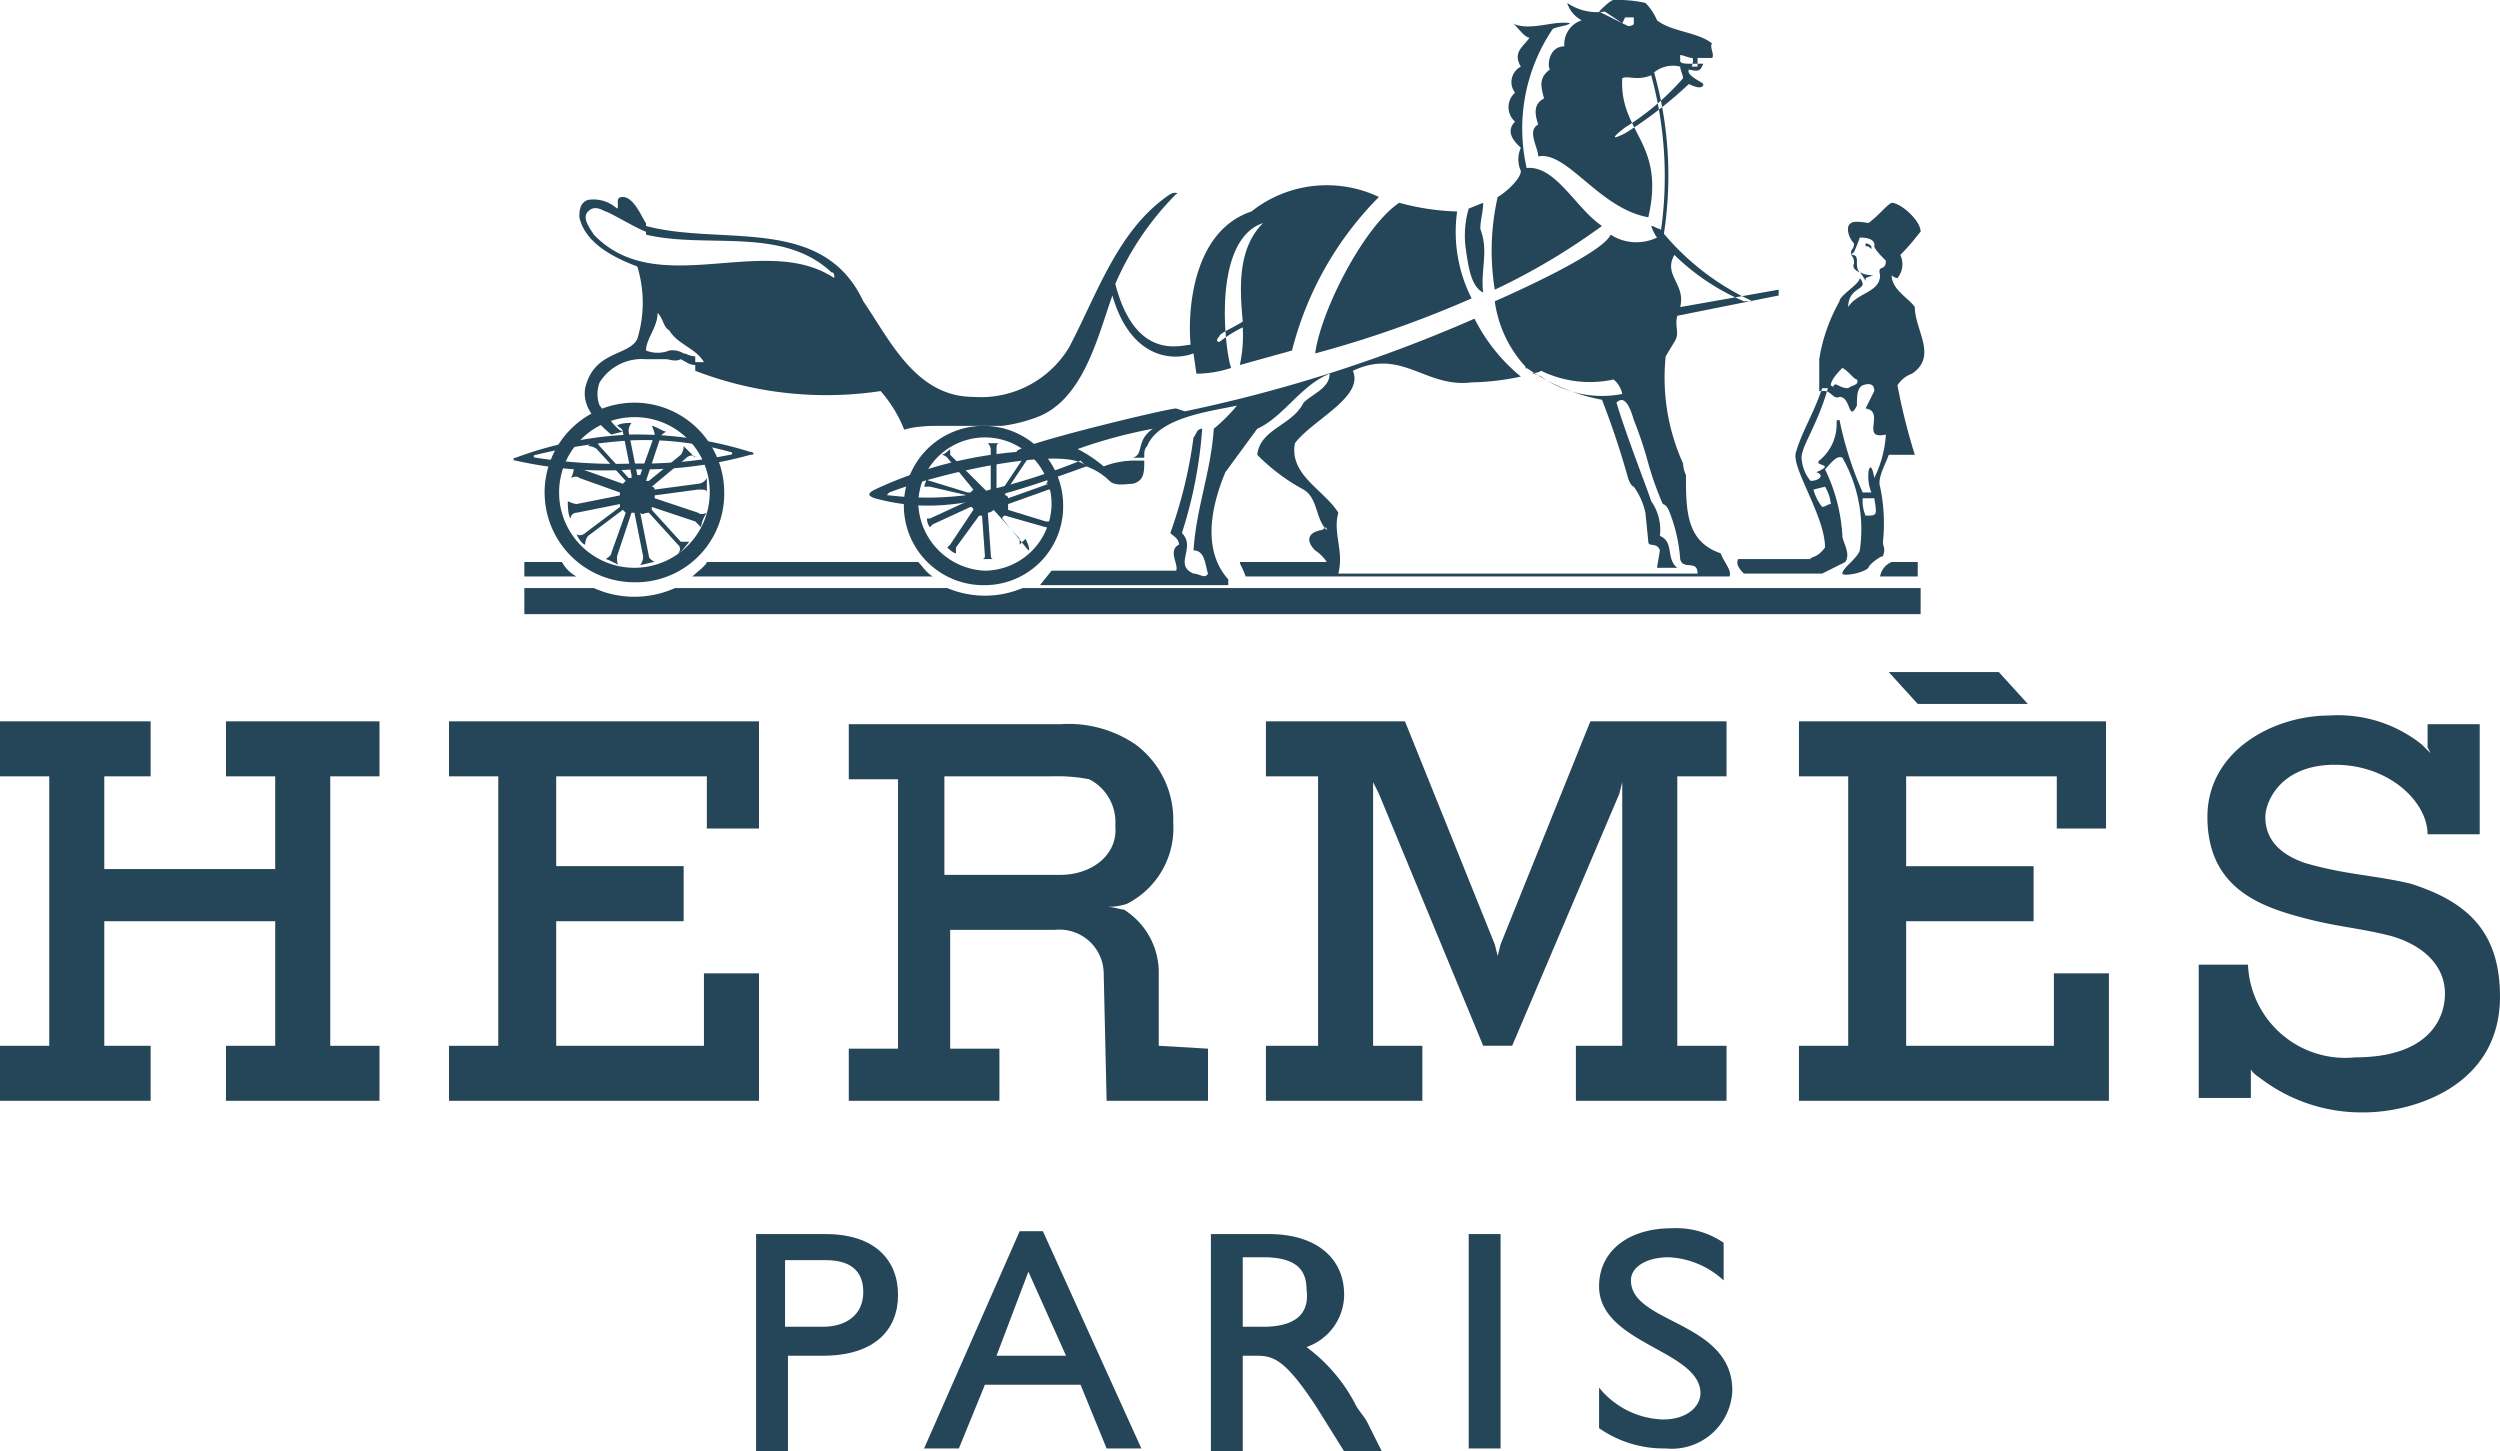
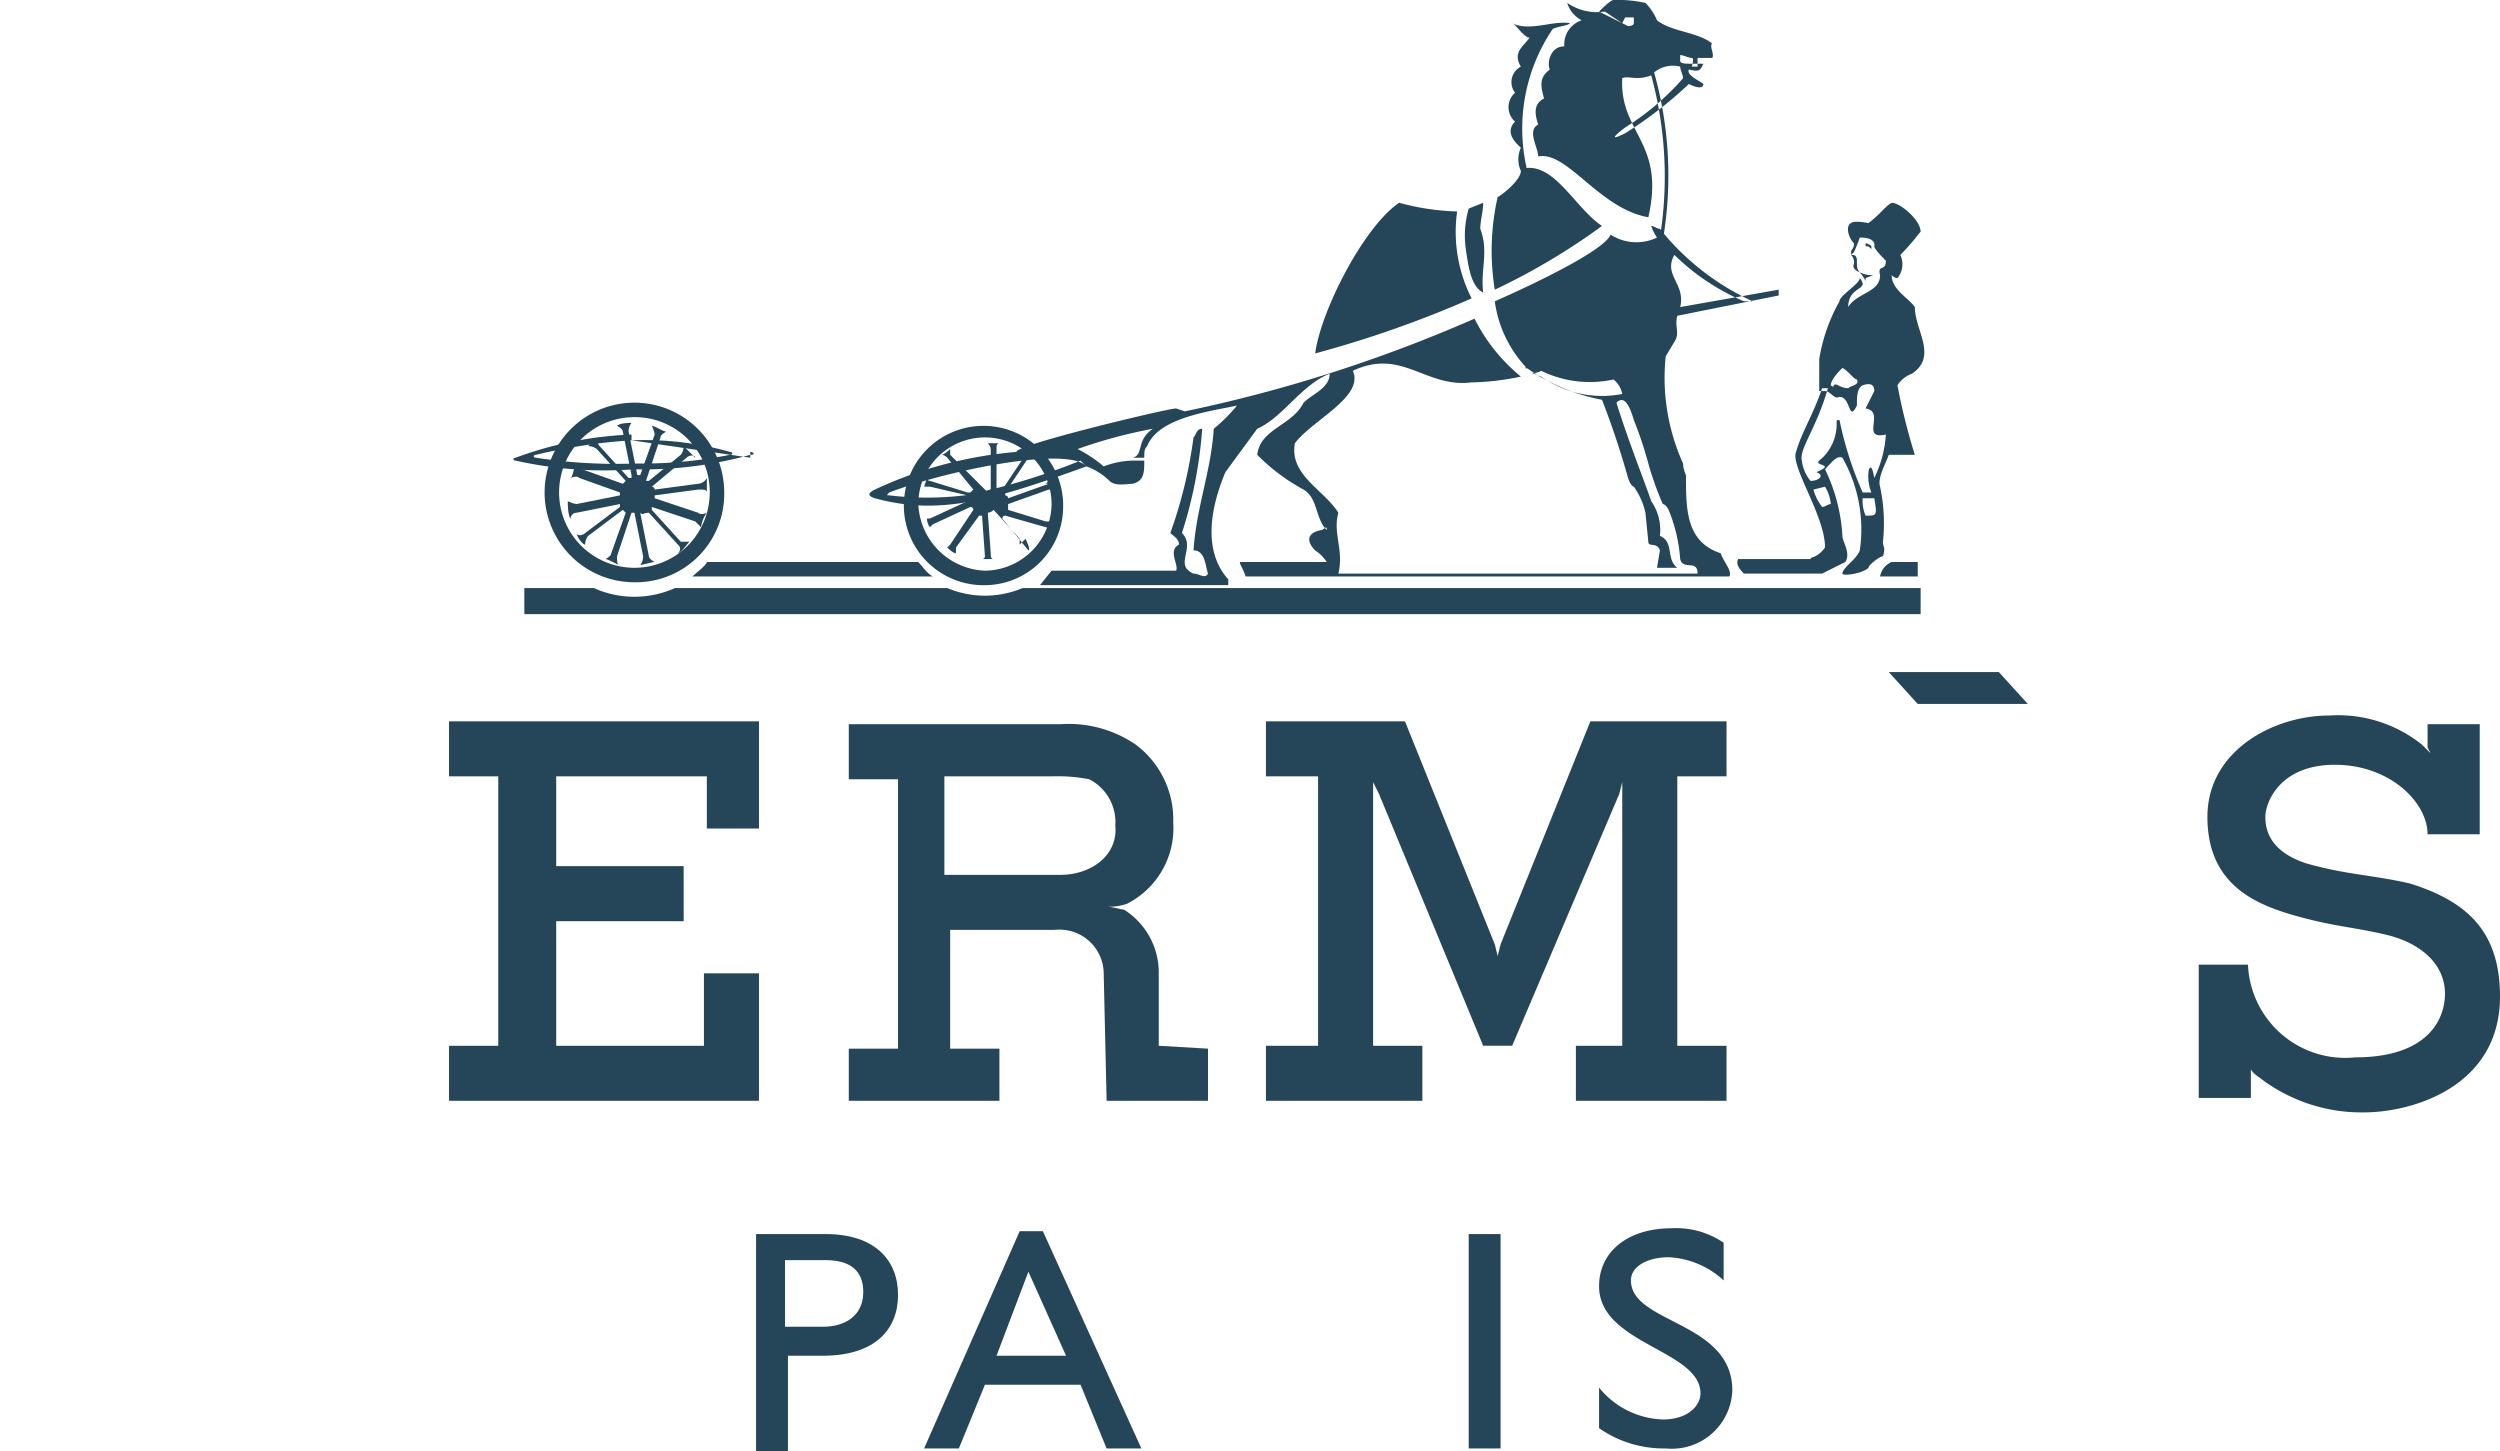
<svg xmlns="http://www.w3.org/2000/svg" width="86.3" height="50.1" viewBox="0 0 86.3 50.1">
  <g id="hermes" transform="translate(-357.2 -175.3)">
-     <path id="Path_102" data-name="Path 102" d="M357.2,200.2h5.2v1.9h-1.6v3.2h5.9v-3.2H365v-1.9h5.3v1.9h-1.7v9.3h1.7v1.9H365v-1.9h1.7v-4.3h-5.9v4.3h1.6v1.9h-5.2v-1.9h1.7v-9.3h-1.7Z" fill="#254558" fill-rule="evenodd" />
-     <path id="Path_103" data-name="Path 103" d="M419.3,200.2h10.6v3.7h-1.7v-1.8H423v3.1h4.4v1.9H423v4.3h5.1v-2.5H430v4.4H419.3v-1.9H421v-9.3h-1.7Z" fill="#254558" fill-rule="evenodd" />
    <path id="Path_104" data-name="Path 104" d="M372.7,200.2h10.7v3.7h-1.8v-1.8h-5.2v3.1h4.4v1.9h-4.4v4.3h5.1v-2.5h1.9v4.4H372.7v-1.9h1.7v-9.3h-1.7Z" fill="#254558" fill-rule="evenodd" />
    <path id="Path_105" data-name="Path 105" d="M422.4,198.5h3.8l1,1.1h-3.8Z" fill="#254558" fill-rule="evenodd" />
    <path id="Path_106" data-name="Path 106" d="M440.4,205.8c-1.3-.3-2.2-.3-3.6-.7-1.2-.4-1.4-1.1-1.4-1.6s.5-1.8,2.4-1.8,3.2,1.3,3.2,2.4h1.8v-3.8H441v.8l.1.2h0l-.3-.3h0a4.627,4.627,0,0,0-3.2-1c-1.9,0-4.2,1.2-4.2,3.5s1.6,3,3,3.4,2.1.4,3.3.7c1.1.3,1.9,1,1.9,2,0,.9-.6,2.2-3.1,2.2a3.359,3.359,0,0,1-3.7-3.2h-1.7v4.6h1.8v-.8h0v-.2s0,.1.3.3h0a5.757,5.757,0,0,0,3.6,1.2c1.7,0,4.7-.9,4.7-4,0-2.3-1.2-3.3-3.1-3.9Z" fill="#254558" fill-rule="evenodd" />
    <path id="Path_107" data-name="Path 107" d="M415.1,211.4v-9.3h1.7v-1.9h-4.7l-3.1,7.7-.1.4-.1-.4-3.1-7.7h-4.8v1.9h1.8v9.3h-1.8v1.9h5.4v-1.9h-1.7v-9.1l.2.4,3.6,8.7h1l3.7-8.7.1-.4v9.1h-1.6v1.9h5.2v-1.9Z" fill="#254558" fill-rule="evenodd" />
-     <path id="Path_108" data-name="Path 108" d="M377.1,195.2h-1.8v-.5h1.3a1.2,1.2,0,0,0,.5.5Z" fill="#254558" fill-rule="evenodd" />
    <path id="Path_109" data-name="Path 109" d="M422.1,195.2a.664.664,0,0,1,.4-.5h.9v.5Z" fill="#254558" fill-rule="evenodd" />
    <path id="Path_110" data-name="Path 110" d="M392.5,195.6a3.35,3.35,0,0,1-2.6,0h-9.4a3.417,3.417,0,0,1-2.8,0h-2.4v.9h48.2v-.9Z" fill="#254558" fill-rule="evenodd" />
    <path id="Path_111" data-name="Path 111" d="M381.1,195.2c.1-.1.5-.4.5-.5h7.3c.1.1.3.4.5.5Z" fill="#254558" fill-rule="evenodd" />
    <path id="Path_112" data-name="Path 112" d="M391.2,195a2.326,2.326,0,0,0,2.3-2.3,2.3,2.3,0,1,0-4.6,0,2.4,2.4,0,0,0,2.3,2.3v.5a2.75,2.75,0,1,1,2.7-2.7,2.712,2.712,0,0,1-2.7,2.7V195Z" fill="#254558" fill-rule="evenodd" />
    <path id="Path_113" data-name="Path 113" d="M382.2,192.3a3.1,3.1,0,1,0-3.1,3.1,3.052,3.052,0,0,0,3.1-3.1h-.5a2.6,2.6,0,1,1-2.6-2.6,2.582,2.582,0,0,1,2.6,2.6Z" fill="#254558" fill-rule="evenodd" />
    <path id="Path_114" data-name="Path 114" d="M392.7,194.3l-.9-1.1h0a.1.1,0,0,1,.1-.1h0l1.4.4a.1.1,0,0,1,.1.1.494.494,0,0,1,.1-.3h-.2l-1.3-.4h0v-.2h0l1.4-.5h.1l-.1-.3-.1.1h.1l-1.4.5h0a.1.1,0,0,0-.1-.1v-.1l.8-1.2a.349.349,0,0,1,.2-.1,1.438,1.438,0,0,1-.3-.2v.2l-.8,1.2h-.2v-1.4c0-.1,0-.2.1-.2h-.4a.349.349,0,0,1,.1.2v1.4h0a.1.1,0,0,0-.1.1h0L390,191v-.2s-.2.2-.3.2a.31.31,0,0,1,.2.1l.9,1.1h0l-.1.1h-.1l-1.3-.4a.1.1,0,0,1-.1-.1l-.1.3h.2l1.3.3h0v.2h0l-1.3.6h-.1a.494.494,0,0,0,.1.3l.1-.1,1.3-.6h0a.1.1,0,0,1,.1.1h0l-.8,1.2-.1.1s.2.2.3.2v-.2l.8-1.1h.1l.1,1.4a.1.1,0,0,1-.1.1h.4c-.1,0-.1-.1-.1-.2l-.1-1.4h0a.31.31,0,0,0,.2-.1h0l.9,1v.2l.2-.2c.2.4.1.4.1.4Z" fill="#254558" fill-rule="evenodd" />
-     <path id="Path_115" data-name="Path 115" d="M379,190.5a10.919,10.919,0,0,1,3.4.4c.1,0,.1.1,0,.1a15.478,15.478,0,0,1-3.3.3,17.766,17.766,0,0,1-3.4-.2c-.1,0-.1-.1,0-.1a19.378,19.378,0,0,1,3.3-.5v-.2a12.931,12.931,0,0,0-4,.8c-.1,0-.1.1,0,.1a13.941,13.941,0,0,0,4.1.3,13.721,13.721,0,0,0,4-.5c.2,0,.1-.1,0-.1a13.089,13.089,0,0,0-4.1-.6v.2Z" fill="#254558" fill-rule="evenodd" />
-     <path id="Path_116" data-name="Path 116" d="M393,189.7a5.273,5.273,0,0,1-1.2.3h-2.2c-1.1,0-1.2.2-1.2.1a4.58,4.58,0,0,0-.8-1.3,12.6,12.6,0,0,1-6.4-.7v-.3h.3c-.3-.5-.9-.6-1.2-1.1-.2-.1-.2-.4-.4-.6,0,.5-.4.9-.4,1.3a1.069,1.069,0,0,0,.8,0,.749.749,0,0,1,.5.1c.1,0,.2.1.4.1v.3c-.2,0-.3-.1-.5-.2-.2.1-.4,0-.5,0h-.7a1.716,1.716,0,0,0-1.6.8,1.1,1.1,0,0,0,0,.8c.1.1.5.8.8.9l-.4.1c-.6-.5-1-1-.9-1.6.3-1.3,1.5-1.1,1.8-1.7a4.26,4.26,0,0,0,0-2.5c-.8-.3-1.8-.8-2-1.7,0-.2,0-.5.3-.6a1.209,1.209,0,0,1,1,.3c.1-.1-.1-.4.2-.4.4,0,.7.8.8.9v.3c-.3-.1-1.3-.7-1.4-.7-.2-.1-.4-.2-.6,0s0,.5.2.8c2.2,2.3,5.9-.1,8.3,1.5,0-.1,0-.2-.1-.2-1.7-1.6-4.3-.8-6.4-1.3v-.3c2.6.7,6.1-.4,7.5,2.6.9,1.3,1.8,3.3,3.8,3.3a3.555,3.555,0,0,0,3.3-1.7c1-1.9,1.7-4.1,3.5-5.3.2-.1.3,0,.2,0a10.015,10.015,0,0,0-2.1,3.1c.7,2.7,2.3,2.1,2.6,2.1-.1-1,0-3.9,2.1-4.6a4.188,4.188,0,0,1,4.4-.5,11.54,11.54,0,0,0-3,5.3l-1.8.5a4.888,4.888,0,0,0,.1-1.3,4.453,4.453,0,0,0-.8.5c-.2,0,0-.2,0-.2,0-.1.5-.3.8-.5-.1-1.1-.2-2.5.7-3.4-1.8.6-1.3,4.5-1.1,5a3.863,3.863,0,0,1-1.2.2l-.1-.7c-.8.3-2.2.1-2.8-2-.5,1.4-1,3.6-2.6,4.2Z" fill="#254558" fill-rule="evenodd" />
+     <path id="Path_115" data-name="Path 115" d="M379,190.5a10.919,10.919,0,0,1,3.4.4c.1,0,.1.1,0,.1a15.478,15.478,0,0,1-3.3.3,17.766,17.766,0,0,1-3.4-.2c-.1,0-.1-.1,0-.1a19.378,19.378,0,0,1,3.3-.5v-.2a12.931,12.931,0,0,0-4,.8c-.1,0-.1.1,0,.1a13.941,13.941,0,0,0,4.1.3,13.721,13.721,0,0,0,4-.5c.2,0,.1-.1,0-.1v.2Z" fill="#254558" fill-rule="evenodd" />
    <path id="Path_117" data-name="Path 117" d="M421.8,183.9c-.1-.1-.1-.1-.2-.1v-.1a.31.31,0,0,1,.2.1v.1Z" fill="#254558" fill-rule="evenodd" />
    <path id="Path_118" data-name="Path 118" d="M379.6,193l1,1.1a.187.187,0,0,1,0,.3c.1,0,.3-.3.4-.4h-.3l-1-1.1v-.1h0l1.5.5.2.2a1.056,1.056,0,0,1,.2-.5s-.2.1-.3,0l-1.5-.5h0v-.1h0l1.5-.2c.2,0,.3,0,.3.1v-.5a.37.37,0,0,1-.3.2l-1.5.2h0a.1.1,0,0,0-.1-.1h0l1.2-1c.1-.1.3-.1.3,0l-.4-.4a.494.494,0,0,1-.1.3l-1.1.9h-.1l.5-1.5c0-.1.2-.2.2-.2-.1,0-.4-.2-.5-.2a1.007,1.007,0,0,1,.1.3l-.5,1.4h-.1l-.3-1.5a.438.438,0,0,1,.1-.3c-.1,0-.4,0-.5.1,0,0,.2.1.2.2l.3,1.5v.1h-.1l-1-1.1c-.1-.1-.1-.3,0-.3-.1,0-.3.2-.4.3a.494.494,0,0,1,.3.1l1,1.1h0l-.1.1h0l-1.4-.5c-.1,0-.2-.2-.2-.2-.1.1-.1.4-.2.5,0,0,.2-.1.3,0l1.4.5h0v.1h0l-1.5.3a1.007,1.007,0,0,1-.3-.1c0,.1,0,.5.1.6a.2.2,0,0,1,.2-.2l1.5-.3h0v.1h0l-1.2.9c-.1.1-.3.1-.3,0,0,.1.2.4.3.4a.494.494,0,0,1,.1-.3l1.2-.9h0l.1.1h0l-.5,1.4c0,.1-.2.2-.2.2.1,0,.4.2.5.2-.1,0-.1-.1-.1-.3l.5-1.5h.1l.3,1.5a.438.438,0,0,1-.1.3c.1,0,.4-.1.5-.1,0,0-.2-.1-.2-.2l-.3-1.5h0c.1.1.1,0,.3,0Z" fill="#254558" fill-rule="evenodd" />
    <path id="Path_119" data-name="Path 119" d="M421.1,184.1V184c0-.1.1-.1.1-.3-.2-.2-.3-.6-.1-.7.1-.1.6,0,.6,0,.4-.3.6-.6.8-.7.3,0,1,.6,1,1-.1.1-.3.4-.7.8a.755.755,0,0,1-.1.8.31.31,0,0,1-.2-.1c0,.5.6.8.8,1.1,0,.8.8,1.7-.1,2.3a1,1,0,0,0-.5.4,21.043,21.043,0,0,0,.6,2.4h-.9c-.1.3-.4.8-.3,1.1h0a6.079,6.079,0,0,1,.1,1.9c0,.2.1.2,0,.5-.1,0-.5.3-.5.4-.2.2-.9.3-.9.2,0-.2.5-.5.6-.8a5.009,5.009,0,0,0-.6-3.2c-.2-.1-.4.2-.6.4a6.027,6.027,0,0,1,.6,2.3c0,.2.3.6.1.9l-.8.4h-2.7c-.1-.1-.3-.3-.2-.5h2.5c0-.1.2,0,.5-.4,0-1.1-1.2-2.8-1-3.3.2-.7.6-1.3.9-2.2h.2c-.4,1.4-1,2.1-.9,2.5a1.329,1.329,0,0,0,.3.7l.1.3a1.69,1.69,0,0,0,.3.6c.1,0,.2-.1.3-.1a1.421,1.421,0,0,0-.2-.6l-.4.1-.1-.3c.3,0,.5-.2.2-.3.7-.3-.1-.2.1-.4a1.612,1.612,0,0,0,.6-1.3c0-.1,0-.1.1-.1a12.088,12.088,0,0,0,.8,2.5v.2a1.268,1.268,0,0,0,.1.6c.4,0,.4,0,.3-.6h-.4v-.2h.3a1.483,1.483,0,0,1-.1-.7c0-.1.1-.4.2.2a3.94,3.94,0,0,0,.4-1.5c-.9.2,0-.8-.7-.9l.3-.6c0-.2-.1-.3-.4-.2l-.2-.2c-.1,0-.3-.3-.5-.4-.1.1-.4.4-.4.6,0,0,.1.1.1,0,.1-.1.2.1.5.1.1-.1.4-.1.3-.3l.2.2c-.2.1-.2.4-.2.7-.3.6-.2-.3-.6-.3-.2.1-.3-.2-.5-.2H420v-1.1a5.965,5.965,0,0,1,.7-2c0-.2.7-.6.7-.8a.349.349,0,0,1,.1.2c0,.2-.5.2-.5.8.3-.5,1.1-.5,1.1-1.1-.1-.4.2-.1.2-.5-.1-.1-.4-.4-.4-.5,0,0,.1-.3-.5-.3a4.708,4.708,0,0,1-.2.5l-.1.1c.1,0,.2,0,.2.2s0,.3.1.4c.4.2.7,0,.2.2v.1a1.439,1.439,0,0,0-.2-.3s-.3-.1-.2-.3a.367.367,0,0,0-.1-.3Z" fill="#254558" fill-rule="evenodd" />
    <path id="Path_120" data-name="Path 120" d="M408.4,182.3c0,.3-.1.6-.1.9.3.8,0,1.4.1,2.2-.4-.2-.5-.8-.6-1.5a3.329,3.329,0,0,1,.1-1.4l.5-.2Z" fill="#254558" fill-rule="evenodd" />
    <path id="Path_121" data-name="Path 121" d="M407.5,182.6a5.074,5.074,0,0,0,.5,3,37.919,37.919,0,0,1-5.4,1.9c.2-1.5,1.7-4.4,2.9-5.2a8.447,8.447,0,0,0,2,.3Z" fill="#254558" fill-rule="evenodd" />
    <path id="Path_122" data-name="Path 122" d="M402.8,193.6c-.5.1-.5.4-.2.7a1.4,1.4,0,0,1,.4.4h-3c0,.1.1.2.2.5h16.7c.1-.2-.2-.5-.3-.8-1.2-.4-1.2-1.5-1.2-2.7a1.034,1.034,0,0,1-.1-.4,7.174,7.174,0,0,1-.6-3.7l.3-.5c.2-.3,0-.5.1-.9l3.5-.7v-.2h0l-3.4.6c.2-.8-.6-1.1-.2-1.8a7.76,7.76,0,0,0,2.4,1.6h.3a8.767,8.767,0,0,1-3.2-2.5c-.1,0-.2-.1-.3-.1a1.466,1.466,0,0,0,.2.4,1.635,1.635,0,0,1-1.6-.1c-.3.7-4,2.3-4,2.3a4.15,4.15,0,0,0,1.1,2.3c0,.1-.1-.1,0,0a6.6,6.6,0,0,0,2.6,1.1,28.236,28.236,0,0,1,.9,2.7c.1.3.2.3.2.3a2.471,2.471,0,0,1,.4.9l.1,1c0,.2.3,0,.4.3l-.1.6h.7c-.4-.3-.1-.9-.6-1.1a1.737,1.737,0,0,0-.3-1.2c-.2-.6-.8-2.1-1.2-3.4l.2-.3a3.635,3.635,0,0,1-2.8-.6c-.7-.3-.3,0,0-.2a3.836,3.836,0,0,0,2.5.3.85.85,0,0,1,.3.5l-.2.3c.2-.2.4-.1.6.6a13.14,13.14,0,0,1,.5,1.5,10.864,10.864,0,0,0,.5,1.4s.1,0,.2.2a5.439,5.439,0,0,1,.4,1.7c.1.4.6,0,.6.5H403.4c.2-.8-.2-1.4,0-2.1-.5-.8-1.7-1.3-1.5-2.4.6-.8,2.4-1.6,2-2.5,1.7-.8,2.5.6,4.1.4a8.808,8.808,0,0,0,1.7-.2,6.154,6.154,0,0,1-1.6-2,50.637,50.637,0,0,1-10,3.2l-.3-.1c-.3,0-5.7,1.3-5.5,1.5a14.306,14.306,0,0,0-4.9,1.3c-.2.1-.3.2,0,.3,2.2.6,4,.1,7.3-1.1l-.2-.2a21.99,21.99,0,0,1-4,1.2,10.968,10.968,0,0,1-2.6,0c-.1,0-.1,0,0-.1,2.1-.8,6.2-1.6,6.8-.9a2.177,2.177,0,0,1,.8.5c.2.2.6.1.8.1.4-.1.4-.4.4-.8h-.4a2.959,2.959,0,0,0-1,.2,4.7,4.7,0,0,0-.9-.6,17.069,17.069,0,0,1,2.6-.7c-.6.4-.3.9-.7,1h.4c0-.2,0-.3.1-.4.4-1,2.2-1.2,3.1-1.4a5.718,5.718,0,0,1-.8.8c-.1,1.5-.6,2.7-.7,4.2.4,0,.4.5.5.8-.1.2-.3,0-.5,0-.7-.3.1-.9-.4-1.4a15.278,15.278,0,0,0,.7-3.6c-.2,0-.2.2-.3.3a15.945,15.945,0,0,1-.8,3.3c.1.1.3.2.3.4-.4.2,0,.7-.1.9h-4.3l-.4.5h6.5v-.2c-.9-1-.6-2.5-.1-3.7l1.1-1.5c.9-.4,1.5-1.5,2.5-1.9,0,.5-.6.7-.9,1-.4.8-1.5.9-1.6,1.8a6.7,6.7,0,0,0,1.6,1.2c.5.3.4,1,.8,1.4,0-.2-.1,0-.2,0Z" fill="#254558" fill-rule="evenodd" />
    <path id="Path_123" data-name="Path 123" d="M410,176.6c-.2.3-.6.5-.3,1a.6.6,0,0,0-.2.9.666.666,0,0,0,0,1c-.4.4.1.8.2.9a.966.966,0,0,0,0,.8h0c0,.3-.6.8-.8.9a8.39,8.39,0,0,0-.1,3.2,22.582,22.582,0,0,0,3.7-2.2c-.9-.6-1.6-2.1-2.6-2a6.144,6.144,0,0,1,.9-4.8c.2-.1.5-.1.6-.2-.6-.1-1.4.3-2,0,.1,0,.4.5.6.5Z" fill="#254558" fill-rule="evenodd" />
    <path id="Path_124" data-name="Path 124" d="M413.2,176.1l.2.1s.2,0,.2-.1v-.2h-.3l-.1.2h0l-.8-.4.1-.1s.3-.3.4-.3a4.484,4.484,0,0,1,1.1.1,1.892,1.892,0,0,1,.4.6c.5.4,1.4.4,1.9.8-.1.1.1.4,0,.5h-.5v.3h-.2s.1-.3,0-.3-.3-.1-.4-.1v.2c0,.1.2.1.4.1h.4c-.1.2-.1.3-.5.2-.1.2.4.4.5.5,0,.1-.1.2-.5,0a14.123,14.123,0,0,1-2.2,1.7c-.8.4,0-.2,0-.2a8.848,8.848,0,0,0,2-1.7c0-.1-.1-.3-.1-.4a1.02,1.02,0,0,0-.9.2,13.141,13.141,0,0,1,.3,5.8l-.1-.1a13.282,13.282,0,0,0-.3-5.6c-.5.2-.8,0-1,.1-.1,1.9,1.5,2.2.9,4.8-1.7-.3-2.8-2.3-3.8-2.1,0-.3-.4-.9,0-1.1-.1-.3-.2-.7.2-.9-.1-.4-.2-.7.2-1-.1-.2,0-.8.5-.8a.875.875,0,0,1,.6-.9,1,1,0,0,1-.5-.6,1.814,1.814,0,0,0,1.3.3l.6.4Z" fill="#254558" fill-rule="evenodd" />
    <path id="Path_125" data-name="Path 125" d="M397.2,211.4v-2.6a2.57,2.57,0,0,0-1.2-2.1c-.1,0-.4-.1-.6-.1a1.952,1.952,0,0,0,.7-.1h0a2.925,2.925,0,0,0,1.6-2.8,3.229,3.229,0,0,0-1.3-2.7,4.1,4.1,0,0,0-2.6-.7h-7.3v1.9h1.7v9.3h-1.7v1.8h5.2v-1.8H390v-4.1h3.6a1.528,1.528,0,0,1,1.7,1.5l.1,4.4h3.5v-1.8l-1.7-.1Zm-3.4-5.9h-4v-3.4h3.7a5.7,5.7,0,0,1,1.3.1,1.659,1.659,0,0,1,.9,1.6c.1,1-.8,1.7-1.9,1.7Z" fill="#254558" fill-rule="evenodd" />
    <path id="Path_126" data-name="Path 126" d="M385.7,217.9c1.7,0,2.5.9,2.5,2.1s-.8,2.1-2.6,2.1h-1.2v3.3h-1.1v-7.5Zm-1.4,3.2h1.3c.8,0,1.4-.4,1.4-1.2,0-.6-.3-1.1-1.3-1.1h-1.4v2.3Z" fill="#254558" fill-rule="evenodd" />
    <path id="Path_127" data-name="Path 127" d="M396.6,225.3h-1.2l-.9-2.2h-3.3l-.9,2.2h-1.2l3.3-7.5h.8l3.4,7.5Zm-5-3.2H394l-1.3-2.9-1.1,2.9Z" fill="#254558" fill-rule="evenodd" />
    <path id="Path_128" data-name="Path 128" d="M409,225.3h-1.1v-7.4H409Z" fill="#254558" fill-rule="evenodd" />
    <path id="Path_129" data-name="Path 129" d="M416.7,219.5a3,3,0,0,0-1.9-.8c-.7,0-1.3.3-1.3.8,0,1.5,3.5,1.4,3.5,3.8a2.09,2.09,0,0,1-2.3,2,3.891,3.891,0,0,1-2.3-.7v-1.4a2.948,2.948,0,0,0,2.2,1.1c.9,0,1.3-.5,1.3-.9,0-1.5-3.5-1.7-3.5-3.7,0-1.2,1-2,2.5-2a2.9,2.9,0,0,1,1.8.5v1.3Z" fill="#254558" fill-rule="evenodd" />
-     <path id="Path_130" data-name="Path 130" d="M404.4,224.4c-.1-.2-.3-.4-.4-.6a5.771,5.771,0,0,0-1.7-2,1.922,1.922,0,0,0,1.3-1.8c0-1.3-1-2.1-2.6-2.1h-2v7.5h1.1v-3.3h.5c.6,0,1,.2,2,1.7l1,1.6h1.3l-.5-1Zm-3.6-3.3h-.7v-2.4h.7c1.1,0,1.5.4,1.5,1.1.1.7-.2,1.3-1.5,1.3Z" fill="#254558" fill-rule="evenodd" />
  </g>
</svg>